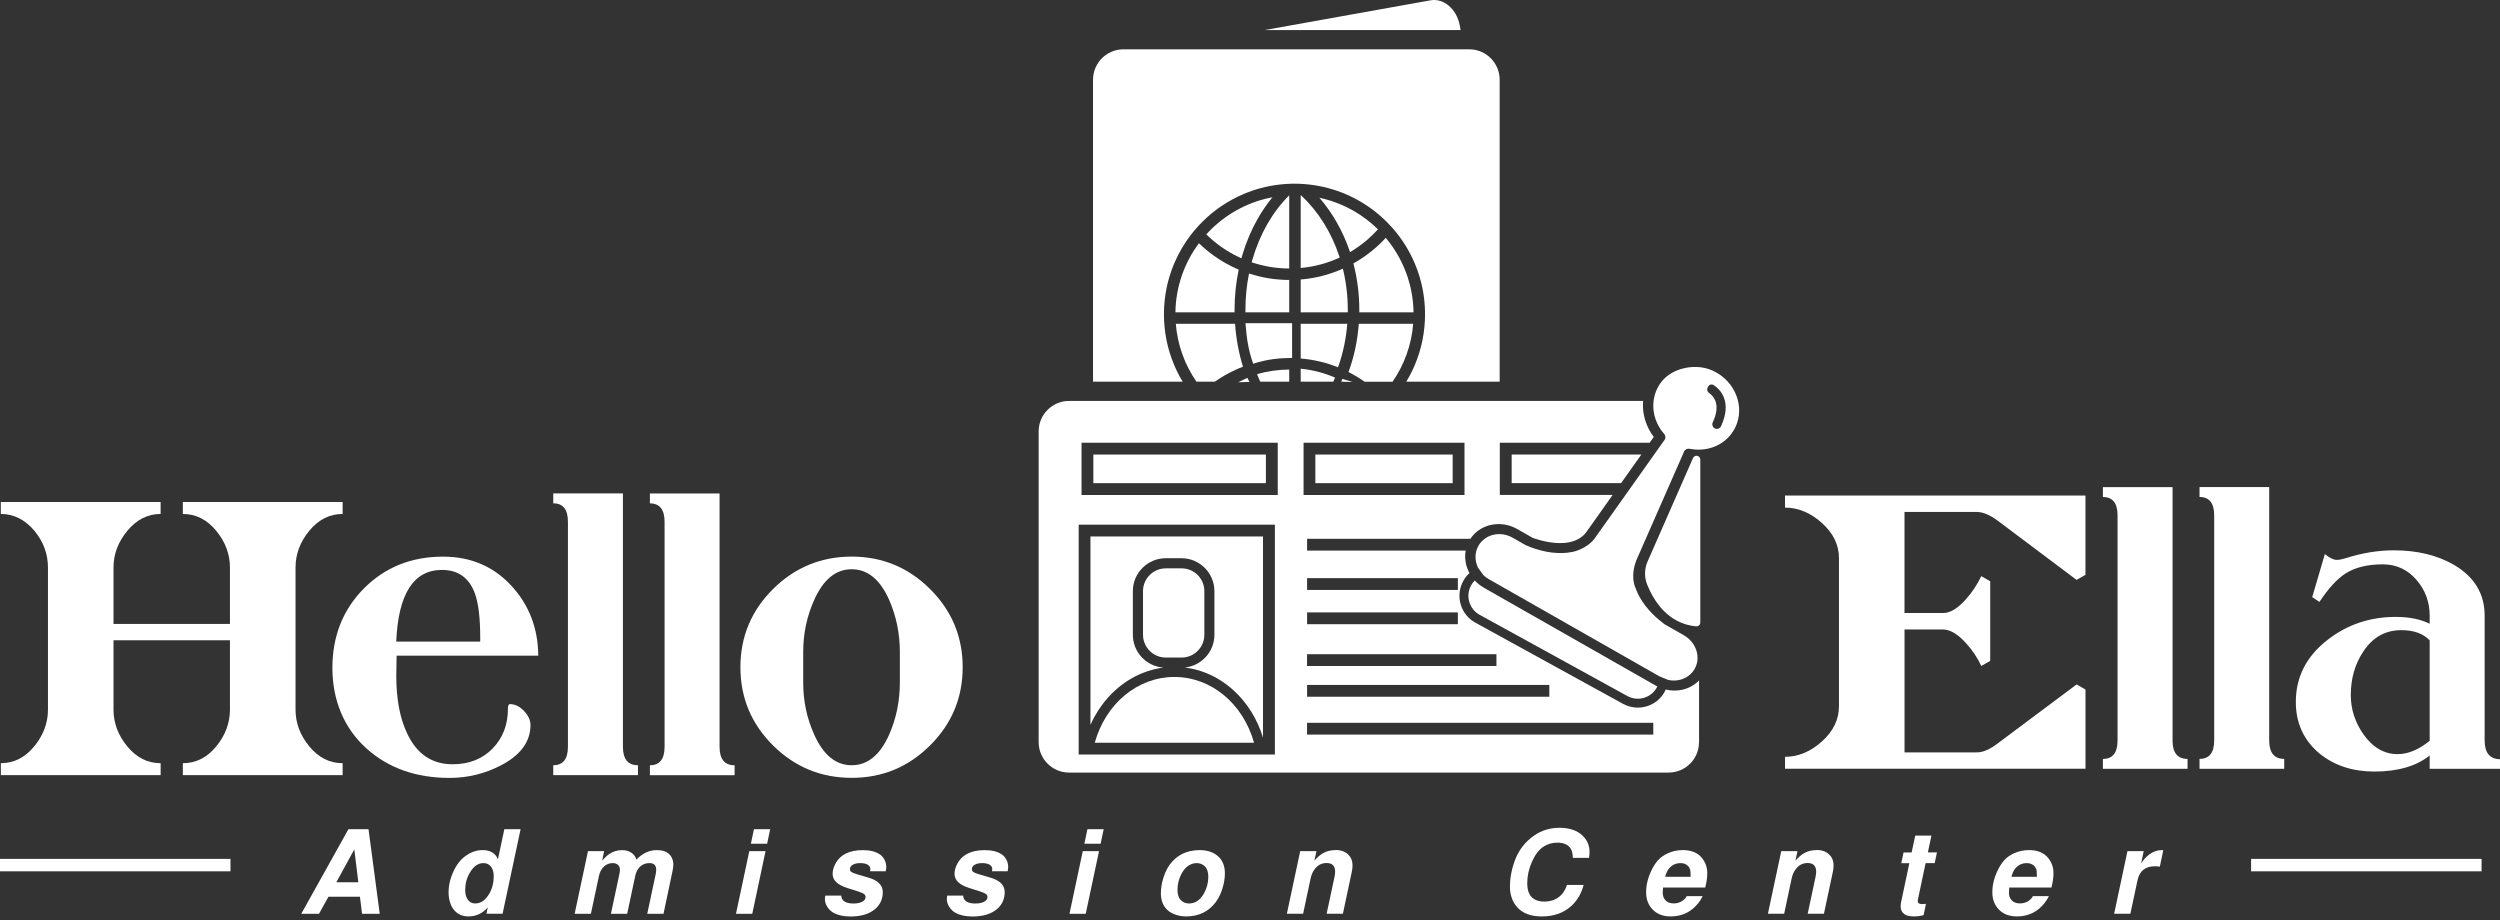
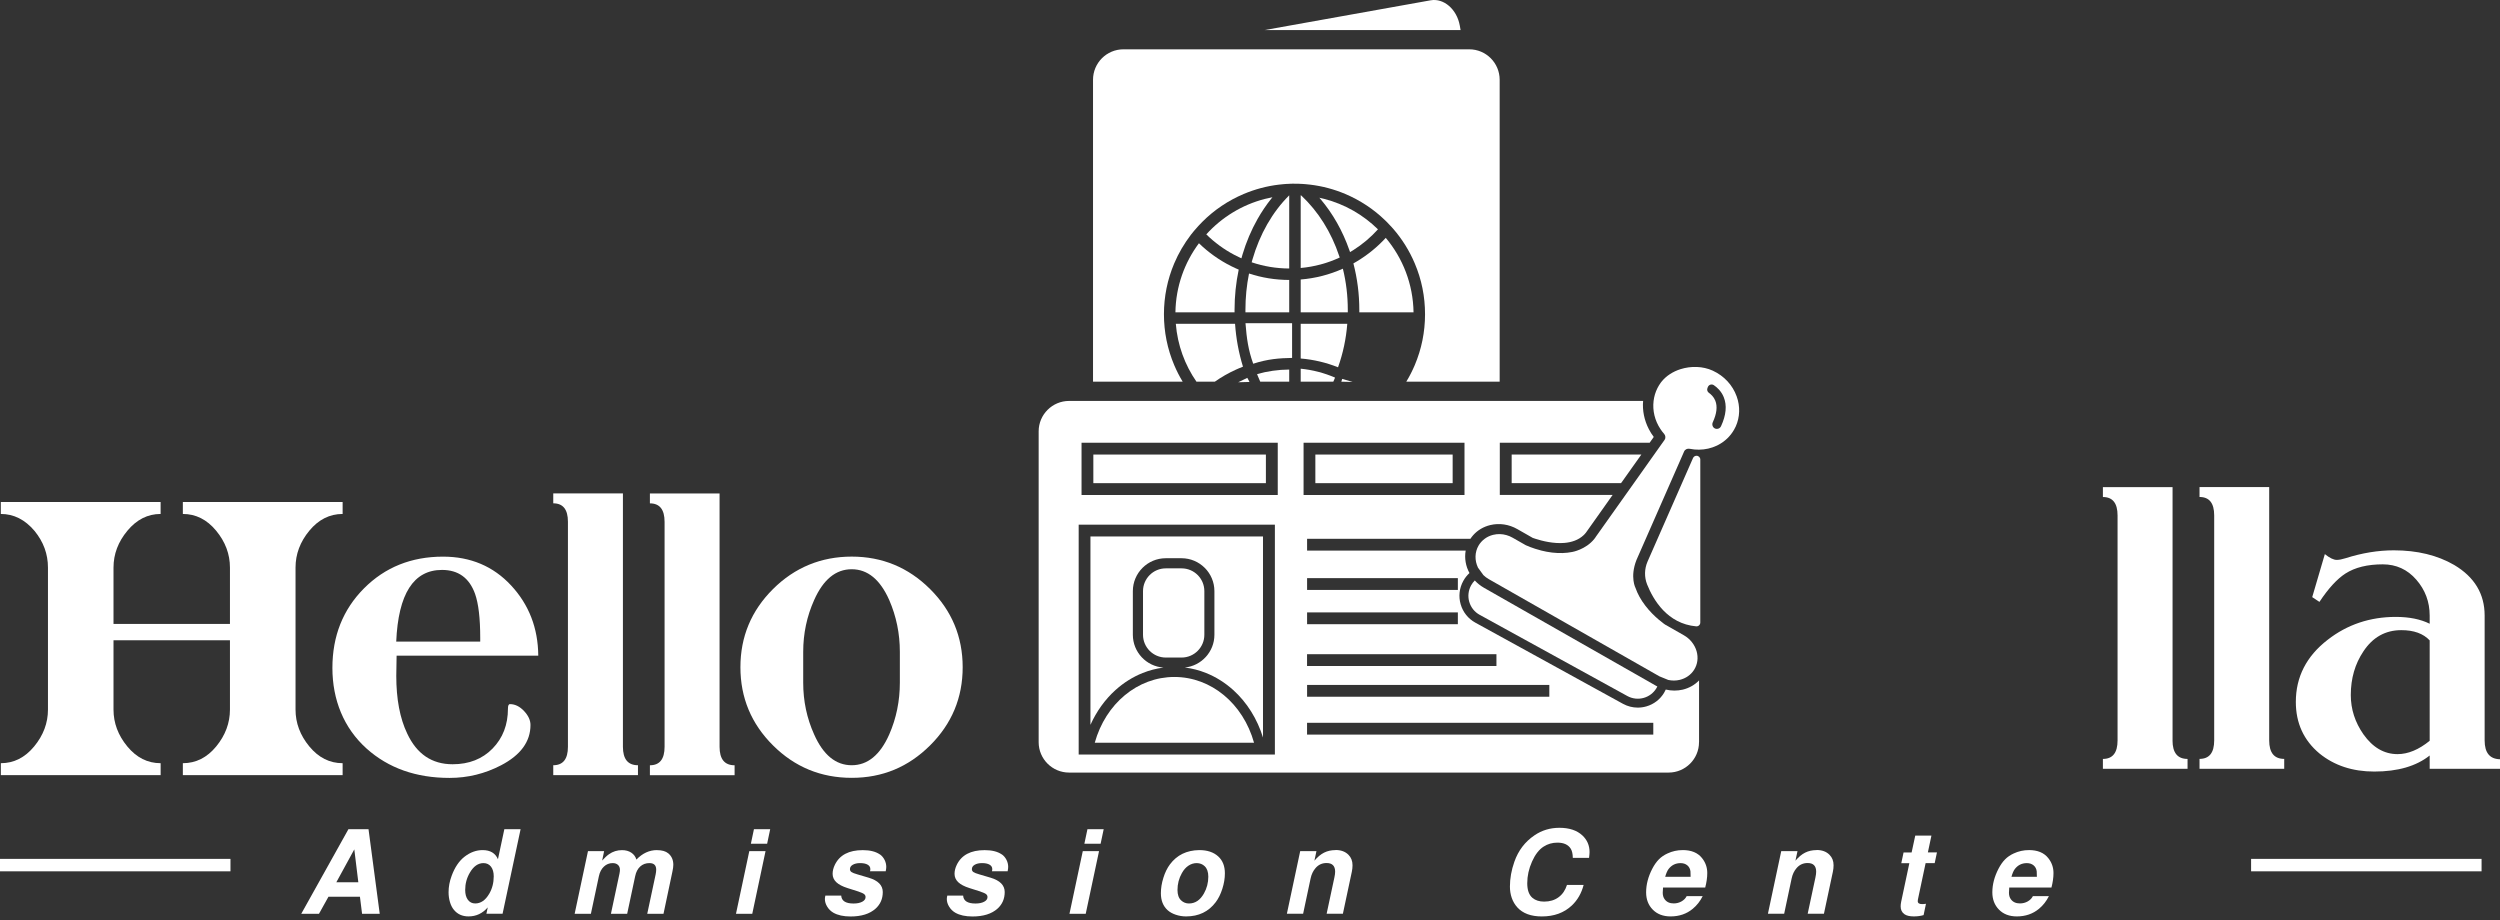
<svg xmlns="http://www.w3.org/2000/svg" width="201" height="74" viewBox="0 0 201 74" fill="none">
  <rect x="0" y="0" width="201" height="74" fill="#333333" stroke="none" />
  <path d="M12.913 61.361C11.868 61.361 10.977 60.912 10.237 60.015C9.496 59.119 9.126 58.13 9.126 57.051V51.479H18.488V57.051C18.488 58.13 18.117 59.119 17.382 60.015C16.644 60.912 15.75 61.361 14.701 61.361V62.321H27.547V61.361C26.503 61.361 25.612 60.912 24.871 60.015C24.131 59.119 23.761 58.13 23.761 57.051V45.632C23.761 44.553 24.131 43.564 24.871 42.668C25.612 41.771 26.506 41.322 27.547 41.322V40.362H14.701V41.322C15.742 41.322 16.636 41.771 17.377 42.668C18.117 43.564 18.488 44.553 18.488 45.632V50.162H9.126V45.632C9.126 44.553 9.499 43.564 10.245 42.668C10.99 41.771 11.882 41.322 12.913 41.322V40.362H0.066V41.322C1.108 41.322 2.015 41.779 2.784 42.694C3.499 43.572 3.856 44.55 3.856 45.632V57.051C3.856 58.13 3.485 59.119 2.745 60.015C2.004 60.912 1.111 61.361 0.069 61.361V62.321H12.915V61.361H12.913Z" fill="white" />
  <path d="M43.277 52.714C43.259 50.501 42.532 48.62 41.096 47.073C39.66 45.526 37.832 44.754 35.619 44.754C33.075 44.754 30.957 45.606 29.264 47.306C27.572 49.009 26.725 51.141 26.725 53.703C26.725 56.266 27.64 58.535 29.47 60.182C31.226 61.755 33.45 62.544 36.142 62.544C37.608 62.544 38.988 62.205 40.289 61.528C41.862 60.706 42.651 59.624 42.651 58.288C42.651 57.905 42.476 57.53 42.13 57.162C41.783 56.797 41.408 56.612 41.003 56.612C40.892 56.612 40.839 56.731 40.839 56.969C40.839 58.27 40.426 59.338 39.604 60.182C38.782 61.023 37.711 61.446 36.391 61.446C34.725 61.446 33.508 60.624 32.739 58.976C32.152 57.749 31.861 56.205 31.861 54.338C31.861 53.936 31.869 53.396 31.887 52.717H43.28L43.277 52.714ZM35.537 45.822C36.846 45.822 37.732 46.462 38.194 47.745C38.472 48.533 38.61 49.712 38.61 51.286V51.587H31.856C32.022 47.745 33.249 45.822 35.537 45.822Z" fill="white" />
  <path d="M51.292 61.525C50.485 61.525 50.083 61.031 50.083 60.042V39.671H44.482V40.467C45.27 40.467 45.662 40.962 45.662 41.951V60.042C45.662 61.031 45.268 61.525 44.482 61.525V62.321H51.292V61.525Z" fill="white" />
  <path d="M57.853 60.044V39.674H52.252V40.47C53.038 40.47 53.432 40.965 53.432 41.954V60.044C53.432 61.033 53.038 61.528 52.252 61.528V62.324H59.062V61.528C58.255 61.528 57.853 61.033 57.853 60.044Z" fill="white" />
  <path d="M74.778 47.359C73.03 45.621 70.93 44.751 68.479 44.751C66.027 44.751 63.898 45.621 62.151 47.359C60.403 49.099 59.53 51.193 59.53 53.645C59.53 56.096 60.403 58.193 62.151 59.931C63.898 61.671 66.009 62.538 68.479 62.538C70.949 62.538 73.03 61.668 74.778 59.931C76.526 58.193 77.399 56.096 77.399 53.645C77.399 51.193 76.523 49.096 74.778 47.359ZM72.348 54.888C72.348 56.358 72.065 57.744 71.496 59.047C70.764 60.7 69.756 61.525 68.476 61.525C67.196 61.525 66.189 60.7 65.456 59.047C64.869 57.744 64.578 56.358 64.578 54.888V52.407C64.578 50.937 64.872 49.551 65.456 48.247C66.189 46.595 67.194 45.767 68.476 45.767C69.759 45.767 70.764 46.595 71.496 48.247C72.062 49.551 72.348 50.937 72.348 52.407V54.888Z" fill="white" />
-   <path d="M143.516 40.811C144.577 40.811 145.566 41.224 146.481 42.046C147.396 42.868 147.853 43.813 147.853 44.873V56.786C147.853 57.847 147.396 58.791 146.481 59.613C145.566 60.436 144.577 60.848 143.516 60.848V61.808H167.674V55.44L166.96 55.028L160.605 59.777C159.981 60.253 159.431 60.491 158.955 60.491H153.124V50.609H156.21C156.778 50.609 157.395 50.971 158.056 51.696C158.571 52.259 158.984 52.875 159.296 53.544L160.013 53.132V46.735L159.296 46.322C158.984 46.981 158.571 47.605 158.056 48.189C157.395 48.922 156.789 49.287 156.236 49.287H153.121V41.16H158.926C159.42 41.16 159.989 41.398 160.631 41.874L166.957 46.624L167.671 46.211V39.843H143.514V40.803L143.516 40.811Z" fill="white" />
  <path d="M174.674 59.534V39.164H169.073V39.96C169.858 39.96 170.252 40.454 170.252 41.443V59.534C170.252 60.523 169.858 61.018 169.073 61.018V61.814H175.879V61.018C175.073 61.018 174.671 60.523 174.671 59.534H174.674Z" fill="white" />
  <path d="M183.651 61.015C182.845 61.015 182.443 60.52 182.443 59.531V39.161H176.842V39.957C177.63 39.957 178.021 40.452 178.021 41.441V59.531C178.021 60.52 177.627 61.015 176.842 61.015V61.811H183.651V61.015Z" fill="white" />
  <path d="M199.765 59.534V49.488C199.765 47.75 198.95 46.394 197.321 45.426C195.967 44.64 194.346 44.246 192.463 44.246C191.199 44.246 189.911 44.458 188.592 44.878C188.298 44.971 188.06 45.016 187.878 45.016C187.621 45.016 187.301 44.86 186.918 44.55L185.902 48.009L186.482 48.393C187.198 47.314 187.894 46.552 188.573 46.113C189.343 45.619 190.345 45.373 191.575 45.373C192.656 45.373 193.558 45.785 194.272 46.608C194.989 47.43 195.346 48.393 195.346 49.49V50.149C194.611 49.784 193.704 49.599 192.622 49.599C190.549 49.599 188.721 50.212 187.145 51.439C185.44 52.756 184.585 54.422 184.585 56.435C184.585 58.138 185.217 59.518 186.484 60.579C187.677 61.549 189.145 62.033 190.887 62.033C192.778 62.033 194.264 61.602 195.346 60.743V61.814H201V61.044C200.177 61.026 199.765 60.523 199.765 59.534ZM195.346 59.56C194.468 60.275 193.606 60.632 192.765 60.632C191.686 60.632 190.771 60.1 190.02 59.04C189.343 58.069 189.004 57.017 189.004 55.882C189.004 54.547 189.343 53.375 190.02 52.367C190.771 51.233 191.786 50.664 193.066 50.664C194.074 50.664 194.833 50.94 195.346 51.487V59.558V59.56Z" fill="white" />
  <path d="M28.013 66.669L24.221 73.468H25.646L26.408 72.098H28.939L29.11 73.468H30.53L29.629 66.669H28.013ZM27.042 70.932L28.486 68.29L28.809 70.932H27.042Z" fill="white" />
  <path d="M40.037 69.086C39.828 68.594 39.416 68.348 38.802 68.348C38.294 68.348 37.813 68.523 37.358 68.872C36.914 69.213 36.565 69.729 36.311 70.419C36.147 70.858 36.065 71.299 36.065 71.738C36.065 72.013 36.102 72.278 36.176 72.526C36.25 72.775 36.353 72.979 36.483 73.137C36.774 73.5 37.17 73.679 37.67 73.679C38.281 73.679 38.794 73.439 39.215 72.955L39.106 73.465H40.407L41.856 66.666H40.55L40.035 69.083L40.037 69.086ZM39.328 71.868C39.027 72.381 38.654 72.638 38.207 72.638C37.959 72.638 37.763 72.54 37.617 72.344C37.472 72.148 37.401 71.884 37.401 71.551C37.401 71.053 37.525 70.591 37.773 70.168C38.07 69.652 38.437 69.393 38.876 69.393C39.13 69.395 39.331 69.493 39.477 69.681C39.622 69.871 39.696 70.13 39.696 70.459C39.696 70.979 39.574 71.45 39.328 71.871V71.868Z" fill="white" />
  <path d="M52.819 68.348C52.208 68.348 51.657 68.602 51.166 69.11C51.099 68.877 50.962 68.692 50.756 68.554C50.55 68.417 50.301 68.351 50.01 68.351C49.624 68.351 49.275 68.459 48.963 68.679C48.801 68.79 48.619 68.962 48.413 69.189L48.571 68.433H47.273L46.202 73.468H47.508L48.151 70.445C48.22 70.12 48.355 69.864 48.553 69.676C48.751 69.488 48.987 69.393 49.256 69.393C49.436 69.393 49.579 69.44 49.685 69.538C49.791 69.636 49.843 69.768 49.843 69.935C49.843 70.019 49.83 70.123 49.806 70.239L49.119 73.468H50.425L51.068 70.445C51.137 70.112 51.271 69.853 51.472 69.668C51.673 69.485 51.919 69.393 52.215 69.393C52.578 69.393 52.758 69.57 52.758 69.922C52.758 70.03 52.742 70.16 52.713 70.305L52.038 73.471H53.345L54.059 70.091C54.112 69.858 54.135 69.67 54.135 69.53C54.135 69.141 54.001 68.835 53.731 68.61C53.525 68.438 53.22 68.351 52.816 68.351L52.819 68.348Z" fill="white" />
  <path d="M60.371 67.835H61.678L61.923 66.669H60.617L60.371 67.835Z" fill="white" />
  <path d="M59.173 73.468H60.482L61.55 68.43H60.244L59.173 73.468Z" fill="white" />
  <path d="M70.735 68.692C70.404 68.465 69.947 68.351 69.365 68.351C68.249 68.351 67.501 68.745 67.12 69.535C67.001 69.781 66.942 70.022 66.942 70.255C66.942 70.517 67.04 70.739 67.236 70.927C67.432 71.114 67.736 71.273 68.148 71.403L68.881 71.635C69.172 71.731 69.365 71.807 69.455 71.871C69.545 71.934 69.592 72.016 69.592 72.124C69.592 72.281 69.502 72.405 69.323 72.5C69.143 72.595 68.91 72.643 68.624 72.643C67.99 72.643 67.659 72.431 67.633 72.005H66.358C66.334 72.117 66.321 72.209 66.321 72.283C66.321 72.492 66.385 72.698 66.509 72.899C66.633 73.1 66.797 73.262 67.001 73.381C67.355 73.584 67.818 73.685 68.384 73.685C69.254 73.685 69.925 73.476 70.396 73.055C70.782 72.706 70.975 72.262 70.975 71.72C70.975 71.178 70.597 70.792 69.841 70.567L68.944 70.302C68.701 70.234 68.54 70.168 68.458 70.112C68.376 70.054 68.336 69.977 68.336 69.879C68.336 69.734 68.41 69.615 68.561 69.528C68.712 69.44 68.907 69.393 69.151 69.393C69.412 69.393 69.614 69.435 69.759 69.52C69.904 69.604 69.976 69.723 69.976 69.879C69.976 69.924 69.968 69.983 69.949 70.051H71.211C71.24 69.908 71.256 69.789 71.256 69.697C71.256 69.499 71.208 69.308 71.115 69.126C71.02 68.943 70.896 68.798 70.743 68.692H70.735Z" fill="white" />
  <path d="M80.538 68.692C80.207 68.465 79.749 68.351 79.168 68.351C78.052 68.351 77.303 68.745 76.923 69.535C76.804 69.781 76.745 70.022 76.745 70.255C76.745 70.517 76.843 70.739 77.039 70.927C77.235 71.114 77.539 71.273 77.951 71.403L78.684 71.635C78.975 71.731 79.168 71.807 79.258 71.871C79.347 71.934 79.395 72.016 79.395 72.124C79.395 72.281 79.305 72.405 79.125 72.5C78.946 72.595 78.713 72.643 78.427 72.643C77.793 72.643 77.462 72.431 77.436 72.005H76.161C76.137 72.117 76.124 72.209 76.124 72.283C76.124 72.492 76.187 72.698 76.312 72.899C76.436 73.1 76.6 73.262 76.804 73.381C77.158 73.584 77.621 73.685 78.187 73.685C79.057 73.685 79.728 73.476 80.199 73.055C80.585 72.706 80.778 72.262 80.778 71.72C80.778 71.178 80.4 70.792 79.644 70.567L78.747 70.302C78.504 70.234 78.343 70.168 78.261 70.112C78.179 70.054 78.139 69.977 78.139 69.879C78.139 69.734 78.213 69.615 78.364 69.528C78.514 69.44 78.71 69.393 78.954 69.393C79.215 69.393 79.416 69.435 79.562 69.52C79.707 69.604 79.779 69.723 79.779 69.879C79.779 69.924 79.771 69.983 79.752 70.051H81.014C81.043 69.908 81.058 69.789 81.058 69.697C81.058 69.499 81.011 69.308 80.918 69.126C80.823 68.943 80.699 68.798 80.546 68.692H80.538Z" fill="white" />
  <path d="M85.985 73.468H87.292L88.363 68.43H87.056L85.985 73.468Z" fill="white" />
  <path d="M87.184 67.835H88.49L88.736 66.669H87.43L87.184 67.835Z" fill="white" />
  <path d="M96.421 68.348C95.413 68.361 94.628 68.742 94.067 69.491C93.845 69.787 93.668 70.149 93.536 70.575C93.401 71.001 93.335 71.413 93.335 71.818C93.335 72.392 93.512 72.841 93.866 73.169C94.038 73.328 94.258 73.452 94.525 73.542C94.789 73.632 95.07 73.68 95.36 73.68C96.379 73.68 97.172 73.296 97.746 72.532C97.965 72.241 98.142 71.881 98.277 71.458C98.412 71.032 98.481 70.62 98.481 70.215C98.481 69.636 98.304 69.184 97.949 68.859C97.576 68.517 97.069 68.348 96.424 68.348H96.421ZM96.796 71.834C96.495 72.37 96.093 72.64 95.591 72.64C95.347 72.64 95.138 72.556 94.961 72.389C94.768 72.207 94.67 71.929 94.67 71.556C94.67 71.069 94.787 70.617 95.022 70.199C95.165 69.94 95.339 69.742 95.548 69.602C95.757 69.462 95.979 69.393 96.22 69.393C96.479 69.398 96.691 69.483 96.857 69.644C97.05 69.829 97.148 70.109 97.148 70.488C97.148 70.966 97.032 71.416 96.796 71.836V71.834Z" fill="white" />
  <path d="M107.379 68.348C107.032 68.348 106.726 68.417 106.456 68.552C106.186 68.687 105.93 68.903 105.679 69.2L105.842 68.43H104.536L103.465 73.465H104.771L105.372 70.628C105.441 70.297 105.575 70.017 105.774 69.789C106.004 69.522 106.3 69.387 106.657 69.387C107.114 69.387 107.345 69.62 107.345 70.083C107.345 70.202 107.326 70.355 107.286 70.543L106.662 73.463H107.969L108.688 70.083C108.725 69.911 108.743 69.739 108.743 69.567C108.743 69.224 108.635 68.943 108.416 68.724C108.164 68.47 107.818 68.34 107.376 68.34L107.379 68.348Z" fill="white" />
  <path d="M125.375 66.555C124.632 66.555 123.963 66.756 123.371 67.161C122.609 67.677 122.072 68.382 121.757 69.279C121.517 69.959 121.398 70.625 121.398 71.278C121.398 71.931 121.596 72.513 121.99 72.95C122.434 73.439 123.09 73.682 123.963 73.682C124.947 73.682 125.751 73.389 126.372 72.804C126.832 72.37 127.15 71.818 127.324 71.146H125.986C125.848 71.577 125.624 71.908 125.306 72.14C124.989 72.373 124.603 72.489 124.148 72.489C123.759 72.489 123.447 72.389 123.209 72.188C122.929 71.95 122.791 71.559 122.791 71.014C122.791 70.424 122.918 69.845 123.175 69.271C123.429 68.7 123.743 68.295 124.114 68.063C124.439 67.854 124.807 67.748 125.219 67.748C125.729 67.748 126.086 67.912 126.29 68.24C126.393 68.406 126.449 68.652 126.454 68.972H127.76C127.787 68.753 127.8 68.597 127.8 68.504C127.8 67.973 127.607 67.526 127.221 67.166C126.782 66.759 126.166 66.555 125.378 66.555H125.375Z" fill="white" />
  <path d="M135.286 68.348C134.858 68.348 134.451 68.438 134.067 68.618C133.795 68.742 133.562 68.901 133.372 69.094C133.181 69.287 133.004 69.538 132.84 69.853C132.512 70.488 132.348 71.12 132.348 71.746C132.348 72.307 132.525 72.77 132.877 73.129C133.234 73.497 133.715 73.68 134.316 73.68C135.011 73.68 135.604 73.476 136.096 73.069C136.429 72.794 136.696 72.452 136.897 72.048H135.609C135.519 72.228 135.376 72.37 135.188 72.476C134.998 72.582 134.792 72.635 134.567 72.635C134.247 72.635 134.006 72.526 133.842 72.307C133.737 72.167 133.684 71.992 133.684 71.778C133.684 71.699 133.692 71.559 133.708 71.355H137.1C137.209 70.94 137.264 70.551 137.264 70.194C137.264 69.742 137.124 69.34 136.841 68.988C136.5 68.56 135.984 68.346 135.289 68.346L135.286 68.348ZM133.882 70.493C133.959 70.218 134.049 70.009 134.154 69.869C134.398 69.554 134.72 69.395 135.12 69.395C135.339 69.395 135.519 69.456 135.662 69.575C135.805 69.694 135.889 69.856 135.913 70.056C135.921 70.117 135.926 70.263 135.926 70.493H133.882Z" fill="white" />
  <path d="M146.055 68.348C145.708 68.348 145.402 68.417 145.132 68.552C144.862 68.687 144.606 68.903 144.354 69.2L144.518 68.43H143.212L142.141 73.465H143.447L144.048 70.628C144.116 70.297 144.251 70.017 144.45 69.789C144.68 69.522 144.976 69.387 145.333 69.387C145.79 69.387 146.02 69.62 146.02 70.083C146.02 70.202 146.002 70.355 145.962 70.543L145.338 73.463H146.645L147.364 70.083C147.401 69.911 147.419 69.739 147.419 69.567C147.419 69.224 147.311 68.943 147.091 68.724C146.84 68.47 146.494 68.34 146.052 68.34L146.055 68.348Z" fill="white" />
  <path d="M155.287 67.185H153.986L153.695 68.536H153.047L152.864 69.401H153.512L152.856 72.492C152.827 72.63 152.812 72.757 152.812 72.878C152.812 73.153 152.917 73.365 153.126 73.508C153.298 73.624 153.547 73.679 153.869 73.679C154.155 73.679 154.417 73.645 154.657 73.574L154.848 72.664C154.731 72.683 154.628 72.69 154.538 72.69C154.306 72.69 154.187 72.611 154.187 72.452C154.187 72.394 154.203 72.291 154.237 72.143L154.819 69.398H155.549L155.731 68.533H155.001L155.287 67.182V67.185Z" fill="white" />
  <path d="M163.122 68.348C162.694 68.348 162.287 68.438 161.903 68.618C161.631 68.742 161.398 68.901 161.208 69.094C161.017 69.287 160.84 69.538 160.676 69.853C160.348 70.488 160.184 71.12 160.184 71.746C160.184 72.307 160.362 72.77 160.713 73.129C161.07 73.497 161.552 73.68 162.152 73.68C162.847 73.68 163.44 73.476 163.932 73.069C164.265 72.794 164.532 72.452 164.733 72.048H163.445C163.355 72.228 163.212 72.37 163.025 72.476C162.837 72.582 162.628 72.635 162.403 72.635C162.083 72.635 161.842 72.526 161.679 72.307C161.573 72.167 161.52 71.992 161.52 71.778C161.52 71.699 161.528 71.559 161.544 71.355H164.937C165.045 70.94 165.1 70.551 165.1 70.194C165.1 69.742 164.96 69.34 164.677 68.988C164.336 68.56 163.821 68.346 163.125 68.346L163.122 68.348ZM161.721 70.493C161.798 70.218 161.887 70.009 161.993 69.869C162.237 69.554 162.559 69.395 162.958 69.395C163.178 69.395 163.358 69.456 163.501 69.575C163.643 69.694 163.728 69.856 163.752 70.056C163.76 70.117 163.765 70.263 163.765 70.493H161.721Z" fill="white" />
-   <path d="M172.793 68.705C172.553 68.882 172.339 69.12 172.146 69.419L172.355 68.43H171.048L169.977 73.465H171.283L171.852 70.789C172.013 70.027 172.481 69.647 173.254 69.647C173.375 69.647 173.508 69.657 173.65 69.678L173.928 68.359C173.872 68.353 173.822 68.351 173.772 68.351C173.439 68.351 173.111 68.47 172.788 68.705H172.793Z" fill="white" />
  <path d="M199.518 69.054H180.988V70.054H199.518V69.054Z" fill="white" />
  <path d="M18.53 69.054H0V70.054H18.53V69.054Z" fill="white" />
  <path d="M137.709 29.802C136.911 29.435 135.953 29.416 135.115 29.68C134.507 29.873 133.962 30.217 133.587 30.688C133.56 30.722 133.534 30.754 133.51 30.788C133.417 30.921 133.333 31.058 133.261 31.198C133.095 31.526 132.992 31.875 132.949 32.232C132.854 33.005 133.042 33.809 133.502 34.499C133.589 34.631 133.684 34.758 133.793 34.88H133.795C133.917 35.025 133.933 35.226 133.83 35.371C133.825 35.377 133.811 35.398 133.785 35.432C133.735 35.501 133.647 35.628 133.523 35.8C133.304 36.109 132.973 36.575 132.574 37.138C132.449 37.312 132.317 37.498 132.182 37.693C131.973 37.987 131.751 38.299 131.519 38.627C131.468 38.698 131.418 38.77 131.365 38.844C131.146 39.15 130.921 39.468 130.691 39.793C129.898 40.912 129.054 42.104 128.282 43.188H128.287C128.253 43.239 128.218 43.286 128.181 43.331C127.832 43.765 127.385 44.027 127.028 44.18C126.671 44.334 126.401 44.379 126.401 44.379C125.92 44.476 125.378 44.495 124.786 44.426C124.484 44.389 124.193 44.334 123.932 44.267C123.199 44.082 122.675 43.836 122.675 43.836L121.766 43.318L121.602 43.225C121.448 43.138 121.29 43.072 121.126 43.025C120.777 42.924 120.412 42.913 120.063 42.998C120.028 43.006 119.994 43.017 119.962 43.025C119.743 43.088 119.542 43.188 119.365 43.321C119.164 43.469 118.994 43.659 118.867 43.881C118.796 44.006 118.74 44.138 118.703 44.27C118.616 44.572 118.611 44.889 118.677 45.196C118.711 45.346 118.762 45.492 118.828 45.635L119.264 46.238C119.391 46.362 119.536 46.47 119.698 46.563L133.417 54.377L134.129 54.668C134.433 54.734 134.75 54.734 135.054 54.66C135.538 54.544 135.948 54.258 136.205 53.854C136.485 53.412 136.556 52.881 136.406 52.357C136.252 51.825 135.882 51.36 135.385 51.077L133.872 50.215C133.872 50.215 132.986 49.617 132.288 48.7C131.923 48.224 131.661 47.748 131.5 47.282C131.5 47.282 131.029 46.41 131.571 45.024L134.38 38.629L135.012 37.191L135.401 36.302C135.475 36.133 135.66 36.043 135.853 36.083C136.104 36.133 136.355 36.157 136.601 36.154C137.109 36.149 137.598 36.035 138.037 35.826C138.074 35.808 138.111 35.789 138.146 35.771C138.672 35.496 139.119 35.078 139.42 34.546C139.471 34.462 139.513 34.374 139.555 34.285C139.891 33.539 139.92 32.677 139.629 31.87C139.301 30.958 138.619 30.223 137.707 29.802H137.709ZM138.368 34.271C138.307 34.406 138.175 34.483 138.035 34.483C137.976 34.483 137.918 34.47 137.865 34.441C137.691 34.351 137.625 34.131 137.707 33.951C138.027 33.261 138.095 32.677 137.91 32.214C137.786 31.902 137.561 31.701 137.395 31.584C137.273 31.5 137.225 31.341 137.278 31.204L137.31 31.122C137.384 30.929 137.617 30.852 137.789 30.966C138.048 31.138 138.389 31.444 138.587 31.926C138.857 32.589 138.783 33.375 138.37 34.269L138.368 34.271Z" fill="white" />
  <path d="M118.129 48.388C118.259 48.837 118.555 49.207 118.965 49.432L130.836 55.959C131.246 56.184 131.719 56.236 132.166 56.107C132.587 55.985 132.944 55.713 133.171 55.34C133.2 55.292 133.226 55.242 133.25 55.192C133.208 55.171 133.168 55.147 133.126 55.126L119.309 47.256C119.026 47.094 118.78 46.894 118.571 46.669C118.457 46.785 118.359 46.917 118.277 47.063C118.052 47.473 118 47.946 118.129 48.393V48.388Z" fill="white" />
  <path d="M130.331 38.846C130.384 38.772 130.434 38.701 130.487 38.629C130.714 38.307 130.937 37.995 131.148 37.696C131.444 37.281 131.719 36.892 131.965 36.546H121.538V38.846H130.334H130.331Z" fill="white" />
  <path d="M136.604 59.672V54.705C136.257 55.068 135.805 55.321 135.298 55.446C134.845 55.551 134.377 55.549 133.928 55.44C133.885 55.533 133.838 55.623 133.785 55.713C133.465 56.239 132.96 56.625 132.367 56.794C132.137 56.861 131.905 56.892 131.675 56.892C131.265 56.892 130.86 56.789 130.49 56.588L118.619 50.062C118.04 49.744 117.622 49.221 117.439 48.589C117.254 47.956 117.328 47.29 117.646 46.711C117.778 46.468 117.947 46.254 118.145 46.074C117.995 45.796 117.889 45.5 117.839 45.196C117.786 44.889 117.786 44.577 117.841 44.27H105.09V43.321H118.219C118.288 43.218 118.365 43.117 118.447 43.025C118.801 42.628 119.275 42.345 119.819 42.215C120.547 42.041 121.319 42.154 121.99 42.538L122.845 43.025L123.233 43.247C123.297 43.27 123.371 43.294 123.456 43.321C123.995 43.495 124.902 43.723 125.772 43.651C126.343 43.604 126.901 43.429 127.327 43.025C127.351 43.001 127.375 42.977 127.398 42.953C127.435 42.916 127.47 42.877 127.502 42.834C127.98 42.16 128.491 41.438 129.001 40.719C129.218 40.409 129.437 40.1 129.654 39.793H120.584V35.594H132.635C132.674 35.538 132.711 35.485 132.748 35.432C132.833 35.313 132.904 35.21 132.962 35.131C132.809 34.93 132.677 34.718 132.566 34.501C132.196 33.787 132.04 32.999 132.106 32.235H85.954C84.605 32.235 83.508 33.333 83.508 34.679V59.672C83.508 61.02 84.605 62.115 85.954 62.115H134.158C135.506 62.115 136.601 61.018 136.601 59.672H136.604ZM120.314 52.598V53.547H105.087V52.598H120.314ZM124.566 55.07V56.02H105.09V55.07H124.566ZM105.09 50.186V49.236H117.212V50.186H105.09ZM117.212 46.481V47.43H105.09V46.481H117.212ZM102.501 60.663H86.726V42.184H102.501V60.663ZM102.731 39.796H86.956V35.596H102.731V39.796ZM104.807 35.596H117.746V39.796H104.807V35.596ZM132.925 59.063H105.087V58.114H132.925V59.063Z" fill="white" />
  <path d="M94.421 54.428C91.46 54.428 88.894 56.575 88.019 59.714H100.824C99.946 56.575 97.381 54.428 94.421 54.428Z" fill="white" />
  <path d="M94.998 45.696H93.731C92.719 45.696 91.898 46.516 91.898 47.528V51.035C91.898 52.047 92.719 52.867 93.731 52.867H94.998C96.01 52.867 96.83 52.047 96.83 51.035V47.528C96.83 46.516 96.01 45.696 94.998 45.696Z" fill="white" />
  <path d="M89.695 55.472C90.348 54.885 91.081 54.425 91.866 54.11C92.409 53.893 92.972 53.748 93.543 53.674C92.171 53.579 91.081 52.434 91.081 51.035V47.528C91.081 46.068 92.268 44.881 93.728 44.881H94.992C96.452 44.881 97.639 46.068 97.639 47.528V51.035C97.639 52.405 96.592 53.534 95.259 53.669C95.844 53.74 96.418 53.886 96.97 54.11C97.758 54.425 98.488 54.885 99.144 55.472C100.255 56.469 101.088 57.81 101.545 59.299V43.133H87.672V58.278C88.156 57.199 88.844 56.236 89.693 55.472H89.695Z" fill="white" />
  <path d="M116.793 36.546H105.755V38.846H116.793V36.546Z" fill="white" />
  <path d="M101.778 36.546H87.905V38.846H101.778V36.546Z" fill="white" />
  <path d="M101.326 30.688H103.653V29.712C102.757 29.718 101.892 29.844 101.07 30.077C101.094 30.135 101.115 30.196 101.138 30.254C101.197 30.402 101.26 30.545 101.324 30.688H101.326Z" fill="white" />
  <path d="M104.576 30.688H107.197C107.229 30.617 107.26 30.545 107.29 30.477C107.305 30.437 107.321 30.397 107.337 30.358C106.47 29.985 105.542 29.739 104.576 29.643V30.688Z" fill="white" />
  <path d="M108.321 26.034H104.576V28.824C105.61 28.908 106.615 29.146 107.578 29.53C107.977 28.416 108.226 27.245 108.321 26.034Z" fill="white" />
  <path d="M103.881 25.986H100.137C100.232 27.2 100.359 28.133 100.758 29.244C101.916 28.866 102.847 28.795 103.884 28.776V25.986H103.881Z" fill="white" />
-   <path d="M111.962 30.688C112.423 30.024 112.798 29.3 113.078 28.53C113.364 27.742 113.552 26.904 113.62 26.036H109.246C109.149 27.382 108.871 28.681 108.421 29.913C108.506 29.956 108.593 30 108.678 30.048C109.038 30.241 109.384 30.455 109.717 30.691H111.962V30.688Z" fill="white" />
  <path d="M113.649 25.111C113.631 23.974 113.414 22.884 113.031 21.874C112.647 20.864 112.097 19.936 111.415 19.124C110.73 19.869 109.944 20.507 109.077 21.025C108.99 21.078 108.9 21.128 108.813 21.178C109.127 22.384 109.289 23.64 109.289 24.92C109.289 24.984 109.289 25.047 109.289 25.111H113.652H113.649Z" fill="white" />
  <path d="M106.078 15.903C106.105 15.932 106.131 15.963 106.158 15.993C107.157 17.167 107.95 18.566 108.49 20.115C108.508 20.166 108.524 20.218 108.543 20.269C108.627 20.218 108.712 20.168 108.797 20.115C109.164 19.883 109.516 19.626 109.849 19.346C110.182 19.066 110.494 18.764 110.788 18.439C109.606 17.275 108.12 16.416 106.464 15.99C106.337 15.956 106.21 15.927 106.081 15.9L106.078 15.903Z" fill="white" />
  <path d="M97.671 30.688C98.2 30.315 98.766 29.992 99.359 29.723C99.441 29.686 99.525 29.649 99.61 29.612C99.718 29.567 99.827 29.522 99.935 29.48C99.594 28.374 99.38 27.218 99.298 26.031H94.535C94.672 27.75 95.265 29.342 96.193 30.685H97.674L97.671 30.688Z" fill="white" />
  <path d="M104.576 25.111H108.363C108.363 25.047 108.363 24.984 108.363 24.92C108.363 23.789 108.231 22.675 107.967 21.602C106.893 22.083 105.758 22.376 104.576 22.472V25.111Z" fill="white" />
  <path d="M104.608 15.707C104.608 15.707 104.587 15.707 104.576 15.704V21.546C105.668 21.448 106.721 21.165 107.713 20.705C107.699 20.663 107.684 20.62 107.67 20.578C107.033 18.666 105.988 17 104.632 15.731C104.624 15.723 104.616 15.715 104.605 15.707H104.608Z" fill="white" />
  <path d="M103.653 15.704C102.302 17.048 101.287 18.822 100.697 20.864C100.676 20.938 100.655 21.015 100.633 21.088C101.601 21.416 102.614 21.583 103.653 21.588V15.707V15.704Z" fill="white" />
  <path d="M103.653 25.111V22.509C102.54 22.506 101.458 22.331 100.422 21.99C100.229 22.94 100.133 23.921 100.133 24.915C100.133 24.979 100.133 25.042 100.133 25.105V25.111H103.653Z" fill="white" />
  <path d="M94.504 25.111H99.258V25.105C99.258 25.042 99.258 24.979 99.258 24.915C99.258 23.812 99.372 22.728 99.592 21.678C99.504 21.641 99.417 21.602 99.33 21.562C99.211 21.509 99.094 21.451 98.981 21.395C98.029 20.917 97.161 20.3 96.394 19.557C95.234 21.115 94.535 23.032 94.504 25.111Z" fill="white" />
  <path d="M96.984 18.841C97.653 19.502 98.409 20.052 99.234 20.488C99.393 20.57 99.552 20.65 99.713 20.724C99.747 20.739 99.779 20.753 99.811 20.769C99.84 20.668 99.866 20.568 99.895 20.47C100.197 19.457 100.604 18.5 101.104 17.614C101.44 17.021 101.813 16.469 102.223 15.958C102.252 15.924 102.278 15.889 102.305 15.858C102.098 15.897 101.892 15.942 101.691 15.995C99.85 16.469 98.221 17.479 96.984 18.846V18.841Z" fill="white" />
  <path d="M94.406 29.353C93.859 28.059 93.581 26.682 93.581 25.267C93.581 23.852 93.859 22.474 94.406 21.181C94.58 20.769 94.781 20.367 95.006 19.983C95.231 19.597 95.48 19.23 95.749 18.875C95.831 18.769 95.916 18.666 96.001 18.563C96.117 18.425 96.233 18.291 96.355 18.161C96.453 18.055 96.553 17.95 96.656 17.846C97.619 16.881 98.743 16.125 99.994 15.596C100.901 15.213 101.845 14.961 102.818 14.845C102.95 14.829 103.08 14.816 103.212 14.805C103.281 14.797 103.352 14.795 103.421 14.789C103.432 14.789 103.442 14.789 103.453 14.787H103.516L103.524 14.784C103.566 14.781 103.611 14.779 103.654 14.779C103.685 14.779 103.715 14.776 103.744 14.774C103.802 14.774 103.863 14.771 103.923 14.768L104.41 14.774L104.722 14.789C104.796 14.795 104.868 14.8 104.942 14.805C105.074 14.816 105.203 14.829 105.336 14.845C106.309 14.961 107.255 15.213 108.163 15.596C108.763 15.85 109.331 16.157 109.868 16.511C110.405 16.865 110.91 17.273 111.378 17.727C111.421 17.767 111.46 17.807 111.5 17.846C111.635 17.981 111.767 18.121 111.894 18.262C111.936 18.309 111.979 18.357 112.021 18.404C112.74 19.235 113.319 20.166 113.748 21.181C114.298 22.474 114.573 23.849 114.573 25.267C114.573 26.684 114.295 28.059 113.748 29.353C113.552 29.815 113.325 30.262 113.065 30.688H120.573V6.412C120.573 5.063 119.476 3.965 118.13 3.965H90.323C88.974 3.965 87.879 5.063 87.879 6.412V30.688H95.088C94.829 30.262 94.602 29.815 94.406 29.353Z" fill="white" />
  <path d="M117.365 2.048C117.13 0.745 116.08 -0.165 115.02 0.025L101.668 2.418H117.431L117.365 2.046V2.048Z" fill="white" />
  <path d="M136.704 36.947C136.704 36.778 136.566 36.643 136.4 36.643C136.278 36.643 136.17 36.715 136.119 36.826L132.465 45.145C132.208 45.733 132.192 46.399 132.43 46.994C132.922 48.226 134.054 50.151 136.373 50.358C136.55 50.374 136.704 50.231 136.704 50.054V36.95V36.947Z" fill="white" />
  <path d="M100.284 30.379L99.552 30.733L100.461 30.709L100.284 30.379Z" fill="white" />
  <path d="M107.913 30.463L107.842 30.688L108.752 30.709L107.913 30.463Z" fill="white" />
</svg>